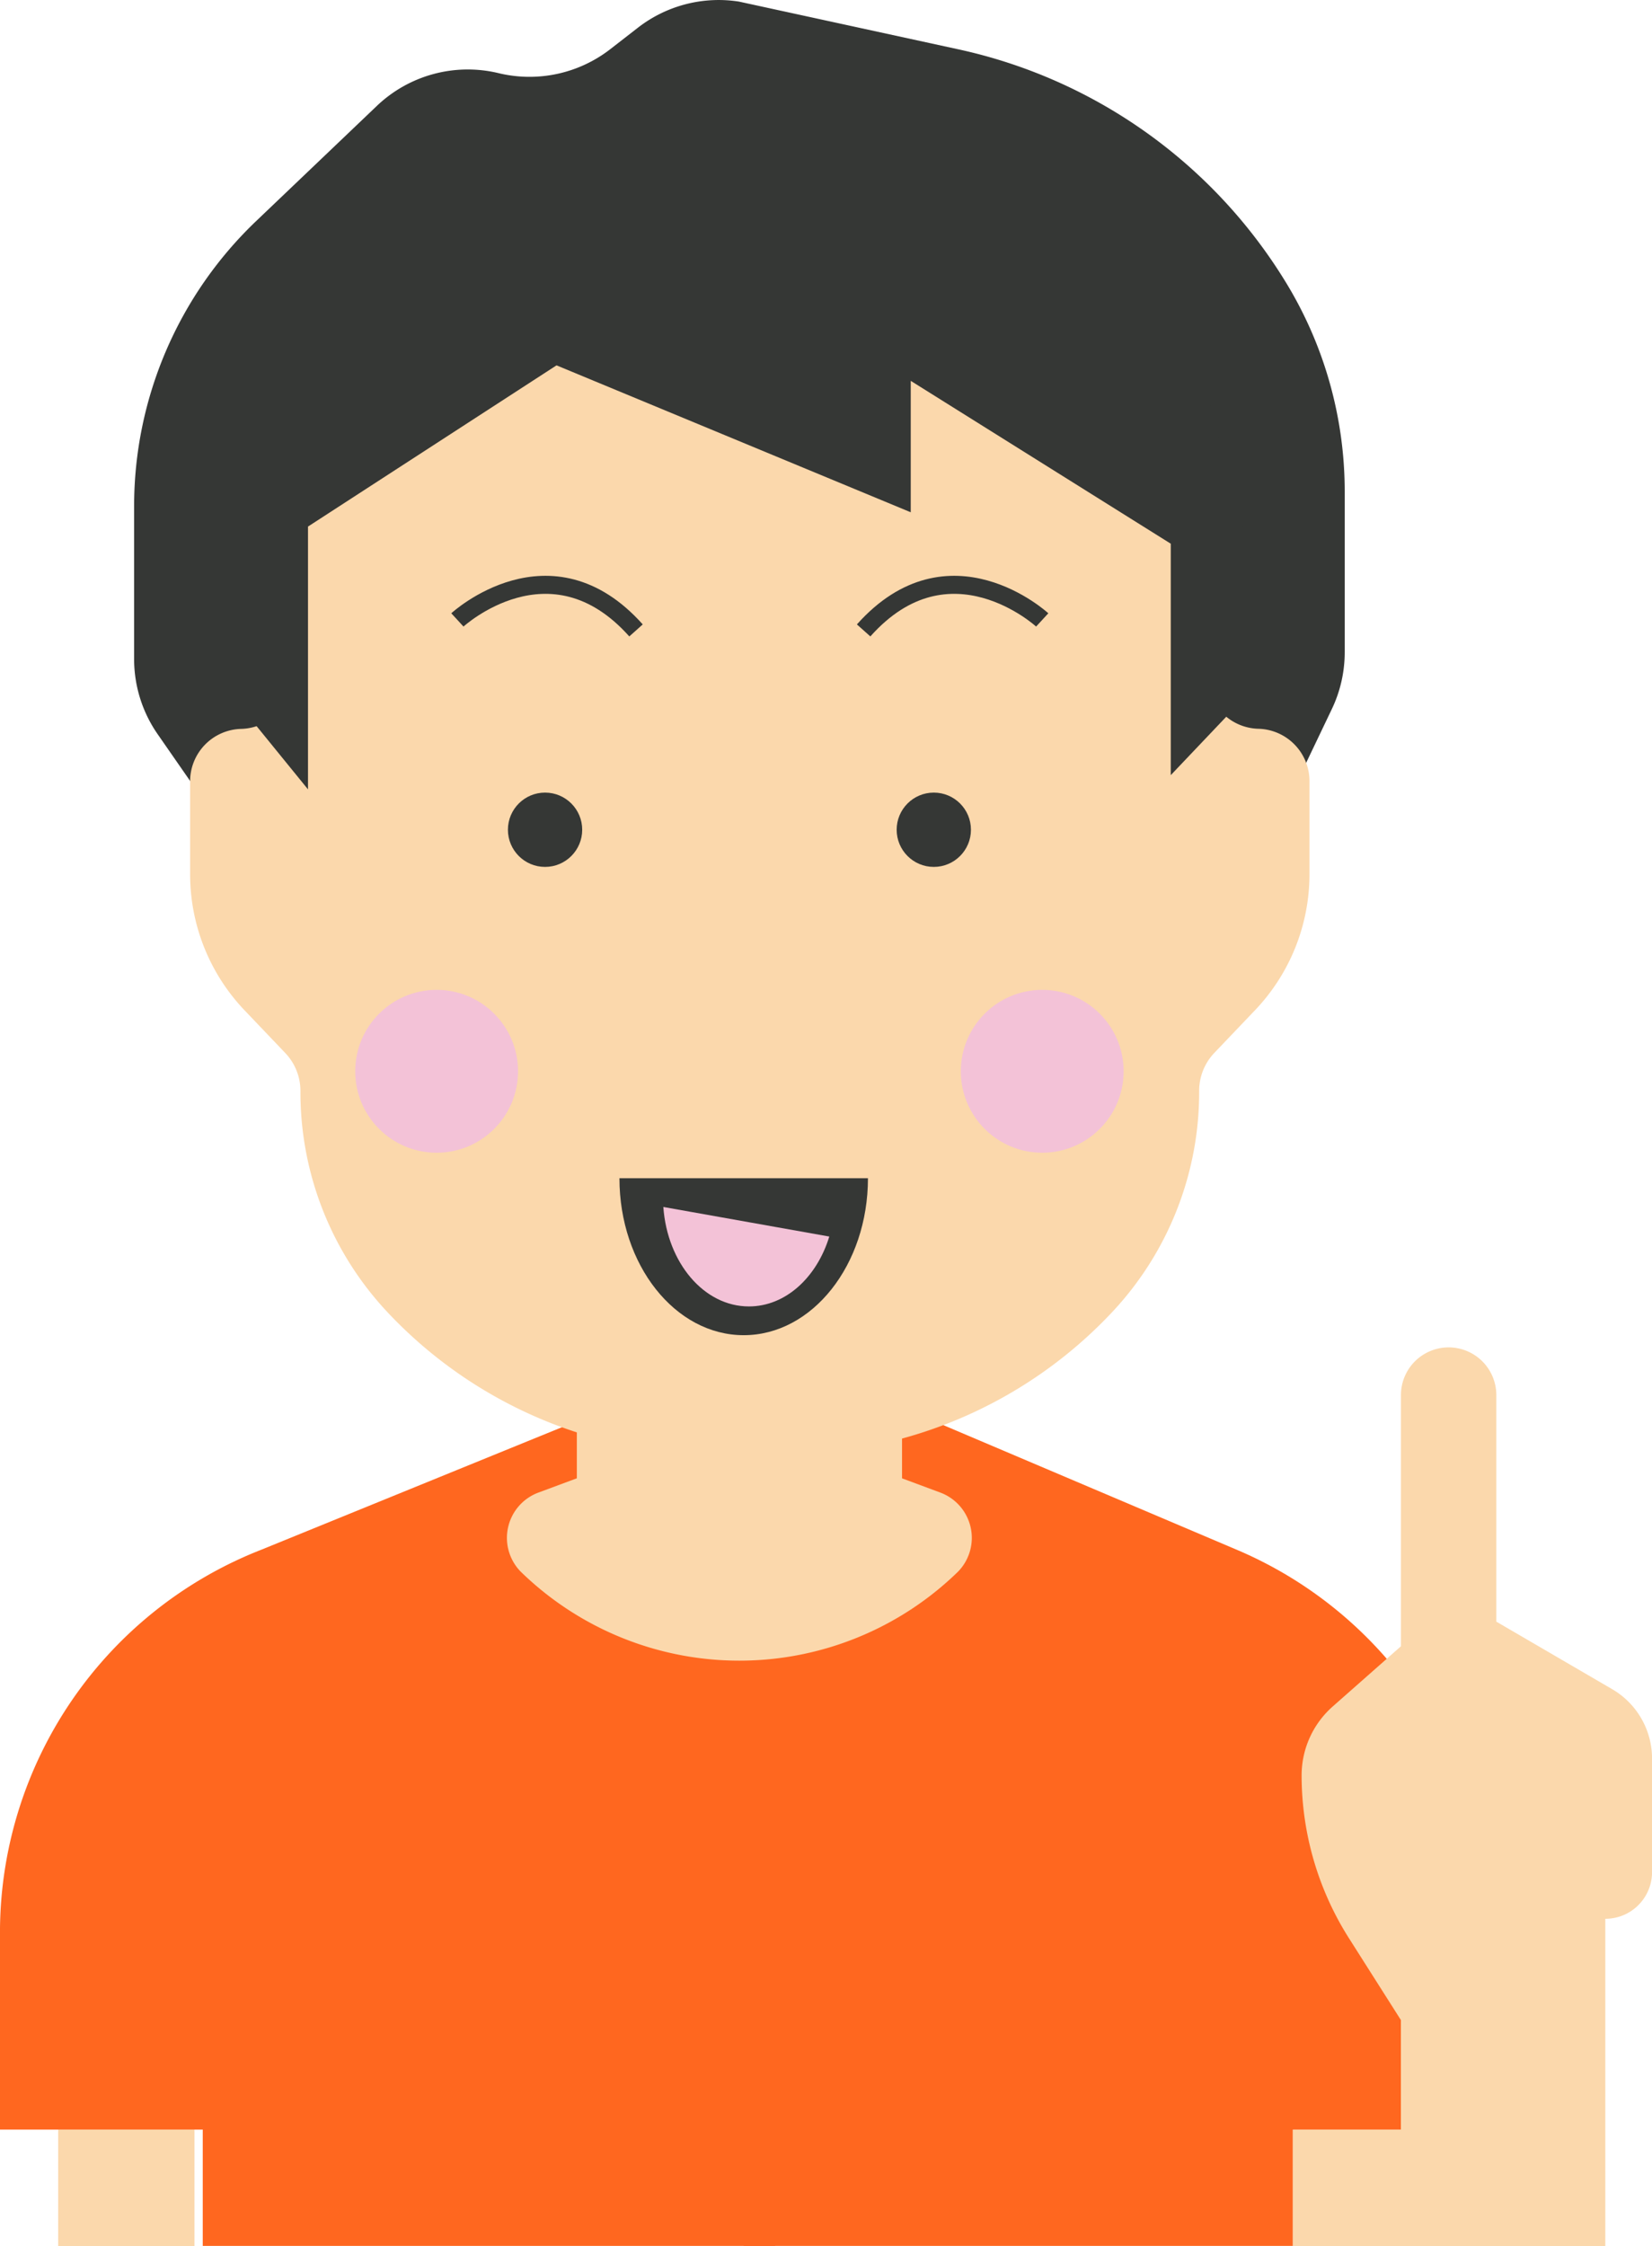
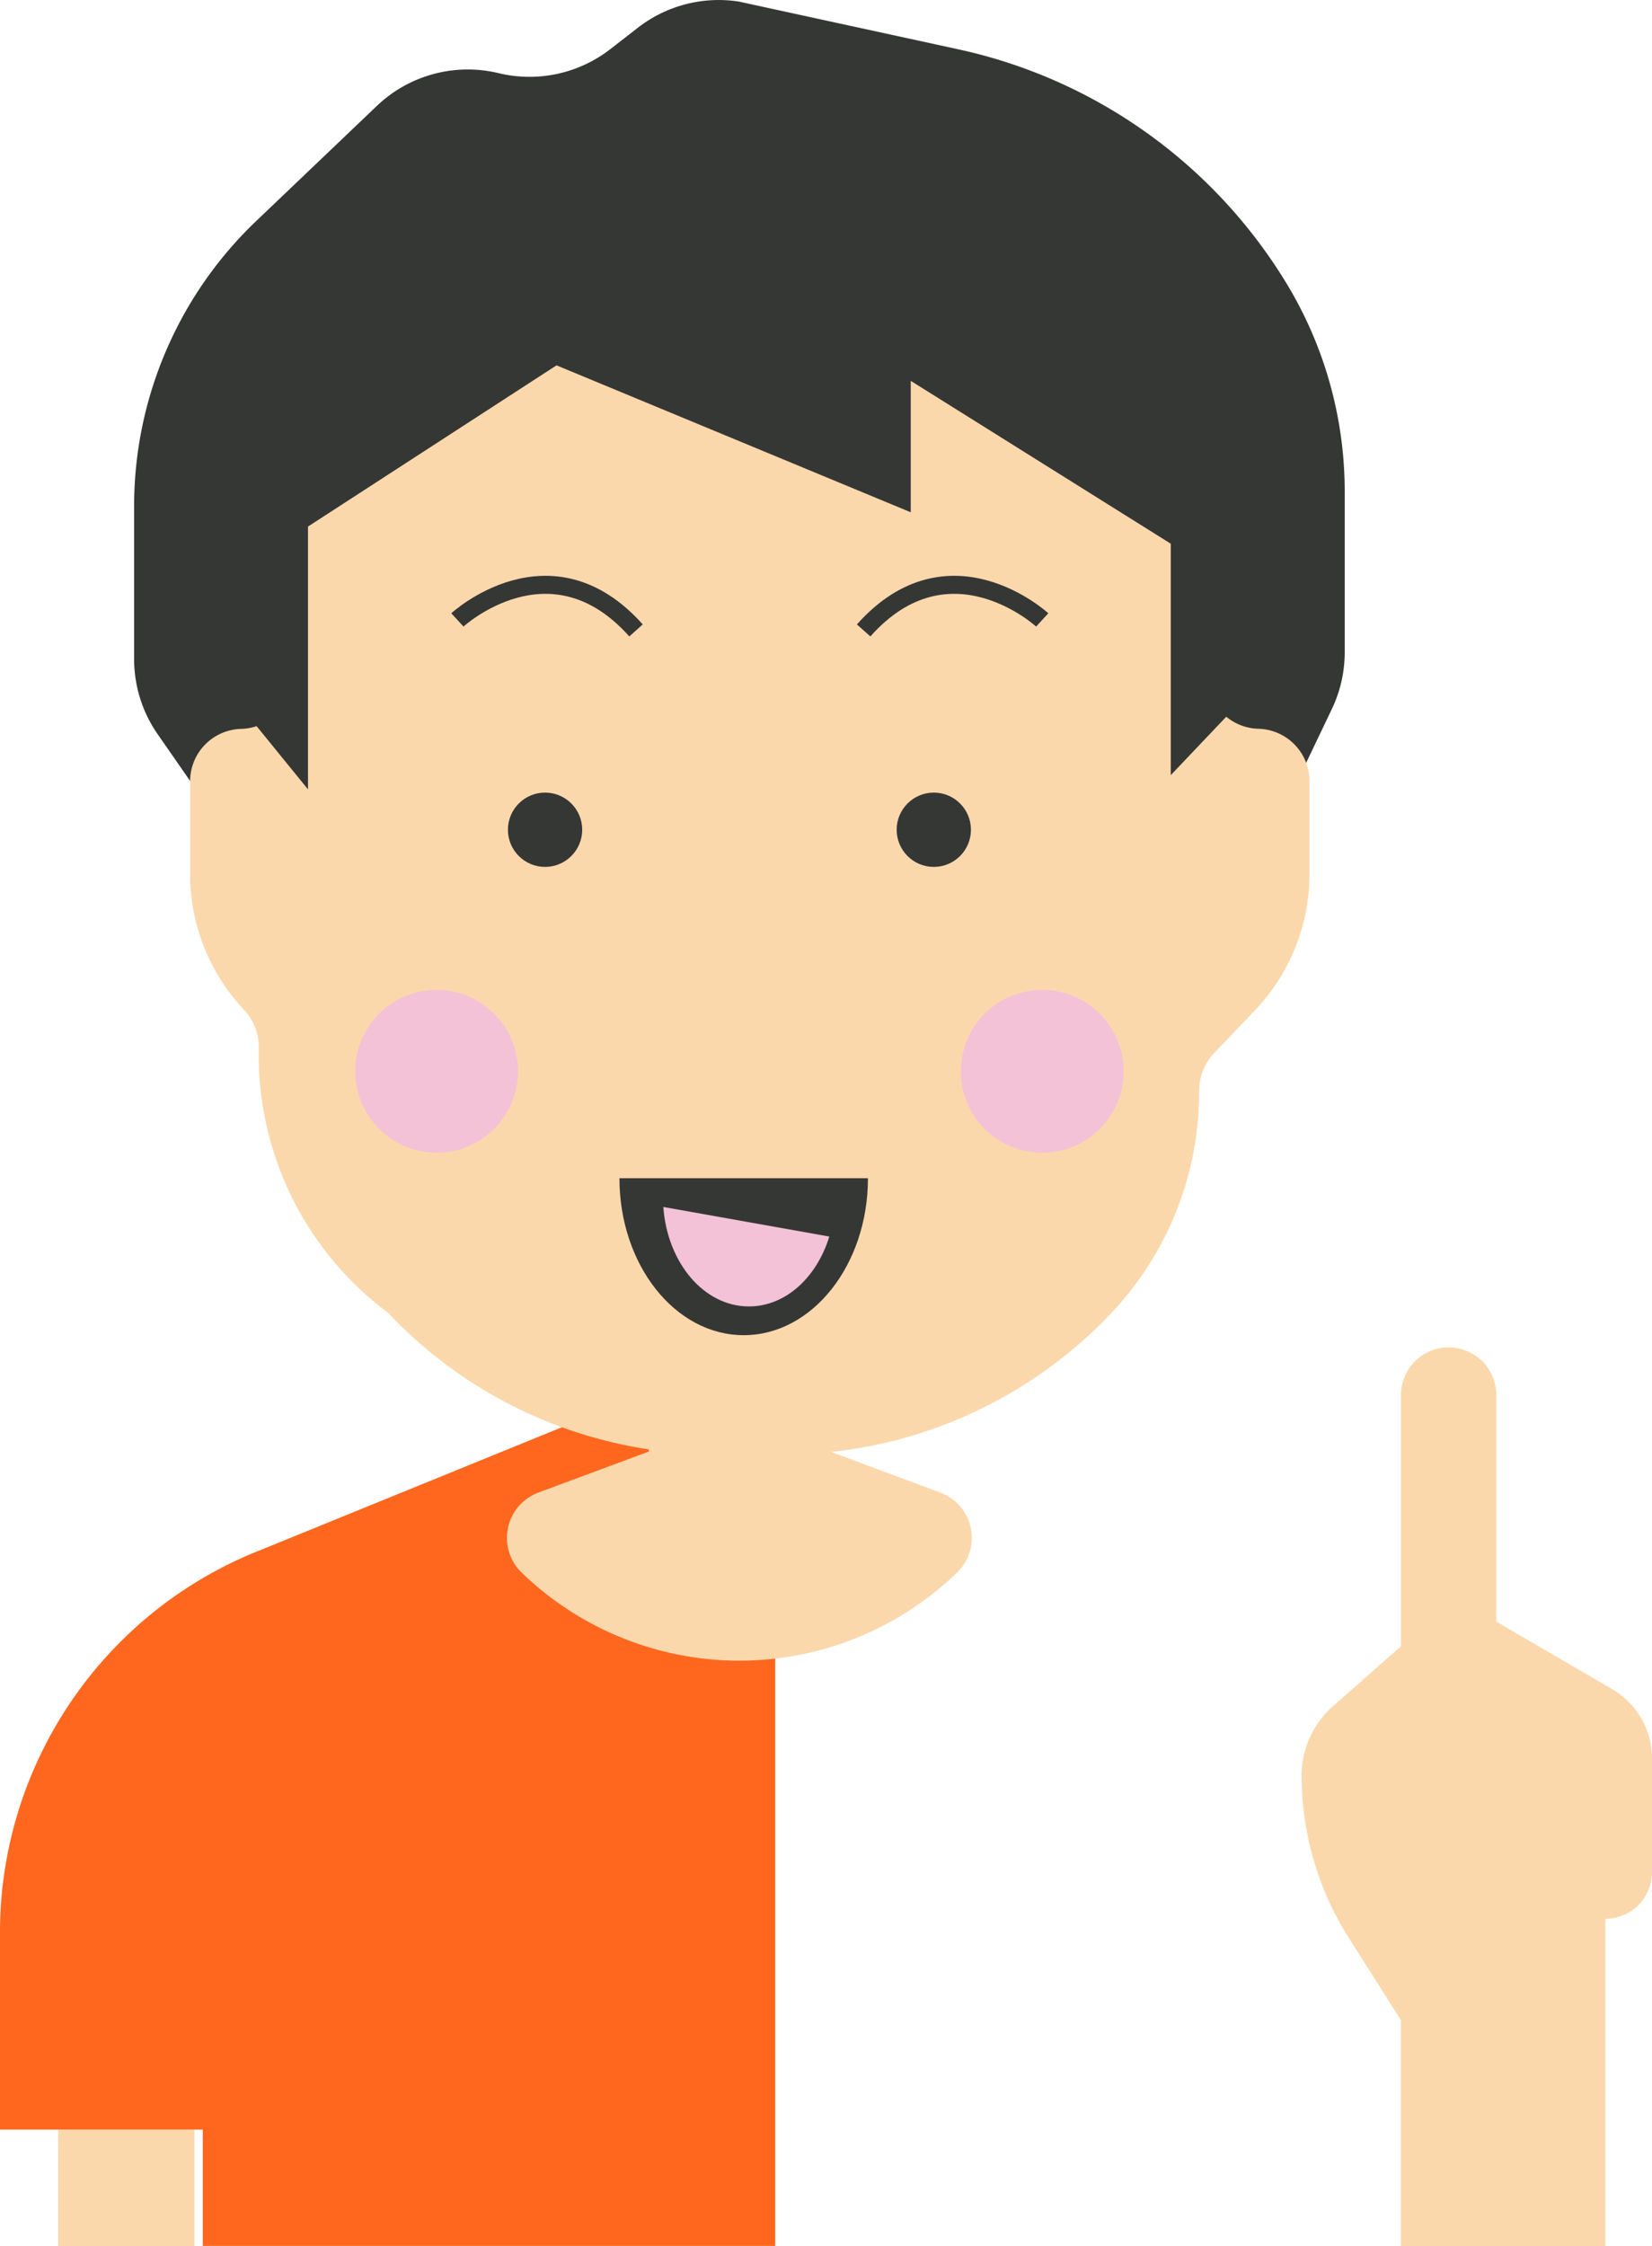
<svg xmlns="http://www.w3.org/2000/svg" width="100.873" height="137.108" viewBox="0 0 100.873 137.108">
  <g id="img_boy01" transform="translate(-380.08 -262.226)">
-     <path id="パス_44319" data-name="パス 44319" d="M425.6,328.073l19.182,8.145a25.1,25.1,0,0,1,15.29,23.1v12.291H448.2v7.1H414.663V328.073Z" transform="translate(10.829 20.618)" fill="#ff671f" />
    <path id="パス_44320" data-name="パス 44320" d="M416.011,328.073l-19.994,8.145a25.1,25.1,0,0,0-15.937,23.1v12.291h12.38v7.1h34.954V328.073Z" transform="translate(0 20.618)" fill="#ff671f" />
    <rect id="長方形_35066" data-name="長方形 35066" width="8.323" height="7.102" transform="translate(383.633 392.231)" fill="#fbd8ac" />
-     <rect id="長方形_35067" data-name="長方形 35067" width="8.323" height="7.102" transform="translate(459.027 392.231)" fill="#fbd8ac" />
    <path id="パス_44321" data-name="パス 44321" d="M423.382,330.789v-4.543H412.316v4.543l-6.727,2.5a2.95,2.95,0,0,0-1.1,4.828,19.122,19.122,0,0,0,26.713,0,2.95,2.95,0,0,0-1.1-4.828Z" transform="translate(7.381 20.046)" fill="#fbd8ac" />
-     <rect id="長方形_35068" data-name="長方形 35068" width="19.857" height="17.31" transform="translate(415.302 337.637)" fill="#fbd8ac" />
    <path id="パス_44322" data-name="パス 44322" d="M455.224,314.356l4.226-8.844a8.036,8.036,0,0,0,.787-3.467V292.23a24.486,24.486,0,0,0-3.585-12.754h0a31.2,31.2,0,0,0-20.005-14.239l-13.4-2.914a8.04,8.04,0,0,0-6.176,1.6l-1.674,1.3a8.048,8.048,0,0,1-6.824,1.469h0a8.039,8.039,0,0,0-7.436,2l-7.372,7.032a24.049,24.049,0,0,0-7.449,17.4v9.335a8.039,8.039,0,0,0,1.437,4.585l5.854,8.432a8.044,8.044,0,0,0,6.605,3.455h47.755A8.041,8.041,0,0,0,455.224,314.356Z" transform="translate(1.953)" fill="#353735" />
-     <path id="パス_44323" data-name="パス 44323" d="M451.034,298.845V292a10.876,10.876,0,0,0-8.282-10.741l-19-4.262a2.992,2.992,0,0,0-1.3,0l-19,4.262A10.876,10.876,0,0,0,395.157,292v6.849a3.2,3.2,0,0,1-3.119,3.271h0a3.2,3.2,0,0,0-3.117,3.271v5.56a12.035,12.035,0,0,0,3.278,8.3l2.544,2.668a3.354,3.354,0,0,1,.914,2.314h0A19.617,19.617,0,0,0,401,337.758h0a27.525,27.525,0,0,0,19.92,8.653h4.35a27.526,27.526,0,0,0,19.921-8.655h0a19.622,19.622,0,0,0,5.343-13.53h0a3.354,3.354,0,0,1,.914-2.314l2.544-2.668a12.035,12.035,0,0,0,3.278-8.3v-5.56a3.2,3.2,0,0,0-3.117-3.271h0A3.2,3.2,0,0,1,451.034,298.845Z" transform="translate(2.768 4.601)" fill="#fbd8ac" />
+     <path id="パス_44323" data-name="パス 44323" d="M451.034,298.845V292a10.876,10.876,0,0,0-8.282-10.741l-19-4.262a2.992,2.992,0,0,0-1.3,0l-19,4.262A10.876,10.876,0,0,0,395.157,292v6.849a3.2,3.2,0,0,1-3.119,3.271h0a3.2,3.2,0,0,0-3.117,3.271v5.56a12.035,12.035,0,0,0,3.278,8.3a3.354,3.354,0,0,1,.914,2.314h0A19.617,19.617,0,0,0,401,337.758h0a27.525,27.525,0,0,0,19.92,8.653h4.35a27.526,27.526,0,0,0,19.921-8.655h0a19.622,19.622,0,0,0,5.343-13.53h0a3.354,3.354,0,0,1,.914-2.314l2.544-2.668a12.035,12.035,0,0,0,3.278-8.3v-5.56a3.2,3.2,0,0,0-3.117-3.271h0A3.2,3.2,0,0,1,451.034,298.845Z" transform="translate(2.768 4.601)" fill="#fbd8ac" />
    <circle id="楕円形_4384" data-name="楕円形 4384" cx="4.971" cy="4.971" r="4.971" transform="translate(401.77 322.652)" fill="#f3c2d7" />
    <circle id="楕円形_4385" data-name="楕円形 4385" cx="4.971" cy="4.971" r="4.971" transform="translate(438.748 322.652)" fill="#f3c2d7" />
    <circle id="楕円形_4386" data-name="楕円形 4386" cx="2.268" cy="2.268" r="2.268" transform="translate(411.094 310.61)" fill="#353735" />
    <circle id="楕円形_4387" data-name="楕円形 4387" cx="2.268" cy="2.268" r="2.268" transform="translate(434.831 310.61)" fill="#353735" />
    <path id="パス_44324" data-name="パス 44324" d="M424.059,317c0,5.291-3.4,9.581-7.587,9.581s-7.587-4.29-7.587-9.581" transform="translate(9.019 17.151)" fill="#353735" />
    <path id="パス_44325" data-name="パス 44325" d="M444.342,337.613" transform="translate(20.122 23.605)" fill="#353735" />
    <path id="パス_44326" data-name="パス 44326" d="M448.538,293.491V307.62l6.628-6.977-6.072-22.415L422.2,268.374l-32.443,10.814v21.8l6.1,7.5V292.445l15.175-9.841,21.629,8.969v-8.023Z" transform="translate(3.03 1.925)" fill="#353735" />
    <path id="パス_44327" data-name="パス 44327" d="M421.06,320.142c-.763,2.492-2.666,4.266-4.908,4.266-2.752,0-4.986-2.673-5.226-6.072Z" transform="translate(9.658 17.569)" fill="#f3c2d7" />
    <path id="パス_44328" data-name="パス 44328" d="M431.144,291.556s-5.677-5.222-10.905.641" transform="translate(12.575 8.513)" fill="none" stroke="#353735" stroke-miterlimit="10" stroke-width="1.101" />
    <path id="パス_44329" data-name="パス 44329" d="M401.349,291.556s5.677-5.222,10.907.641" transform="translate(6.66 8.513)" fill="none" stroke="#353735" stroke-miterlimit="10" stroke-width="1.101" />
    <path id="パス_44330" data-name="パス 44330" d="M446.668,379.72V365.926l-3.171-4.994a18.565,18.565,0,0,1-2.891-9.948h0a5.612,5.612,0,0,1,1.9-4.2l4.165-3.675V327.776a2.912,2.912,0,0,1,2.913-2.912h0a2.912,2.912,0,0,1,2.911,2.912v13.83l7.072,4.121a4.907,4.907,0,0,1,2.437,4.24v6.927a2.852,2.852,0,0,1-2.853,2.852h0V379.72Z" transform="translate(18.952 19.613)" fill="#fbd8ac" />
  </g>
</svg>